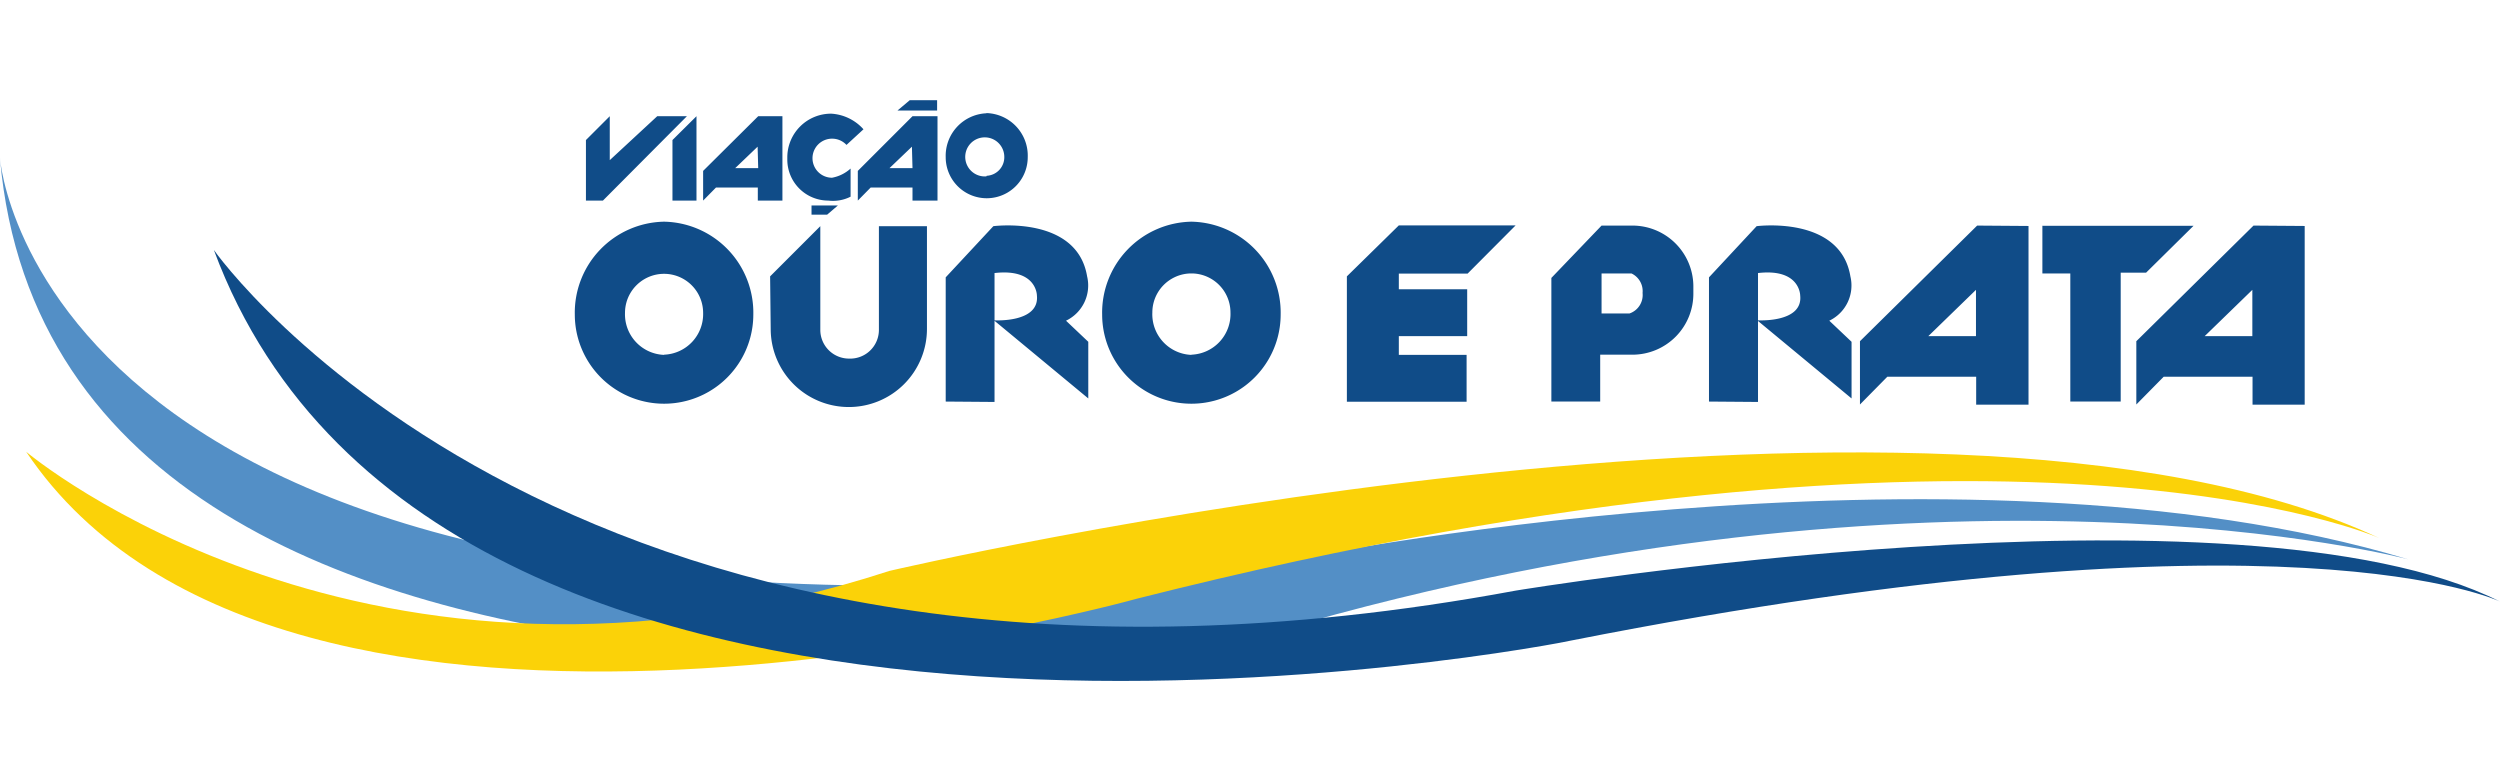
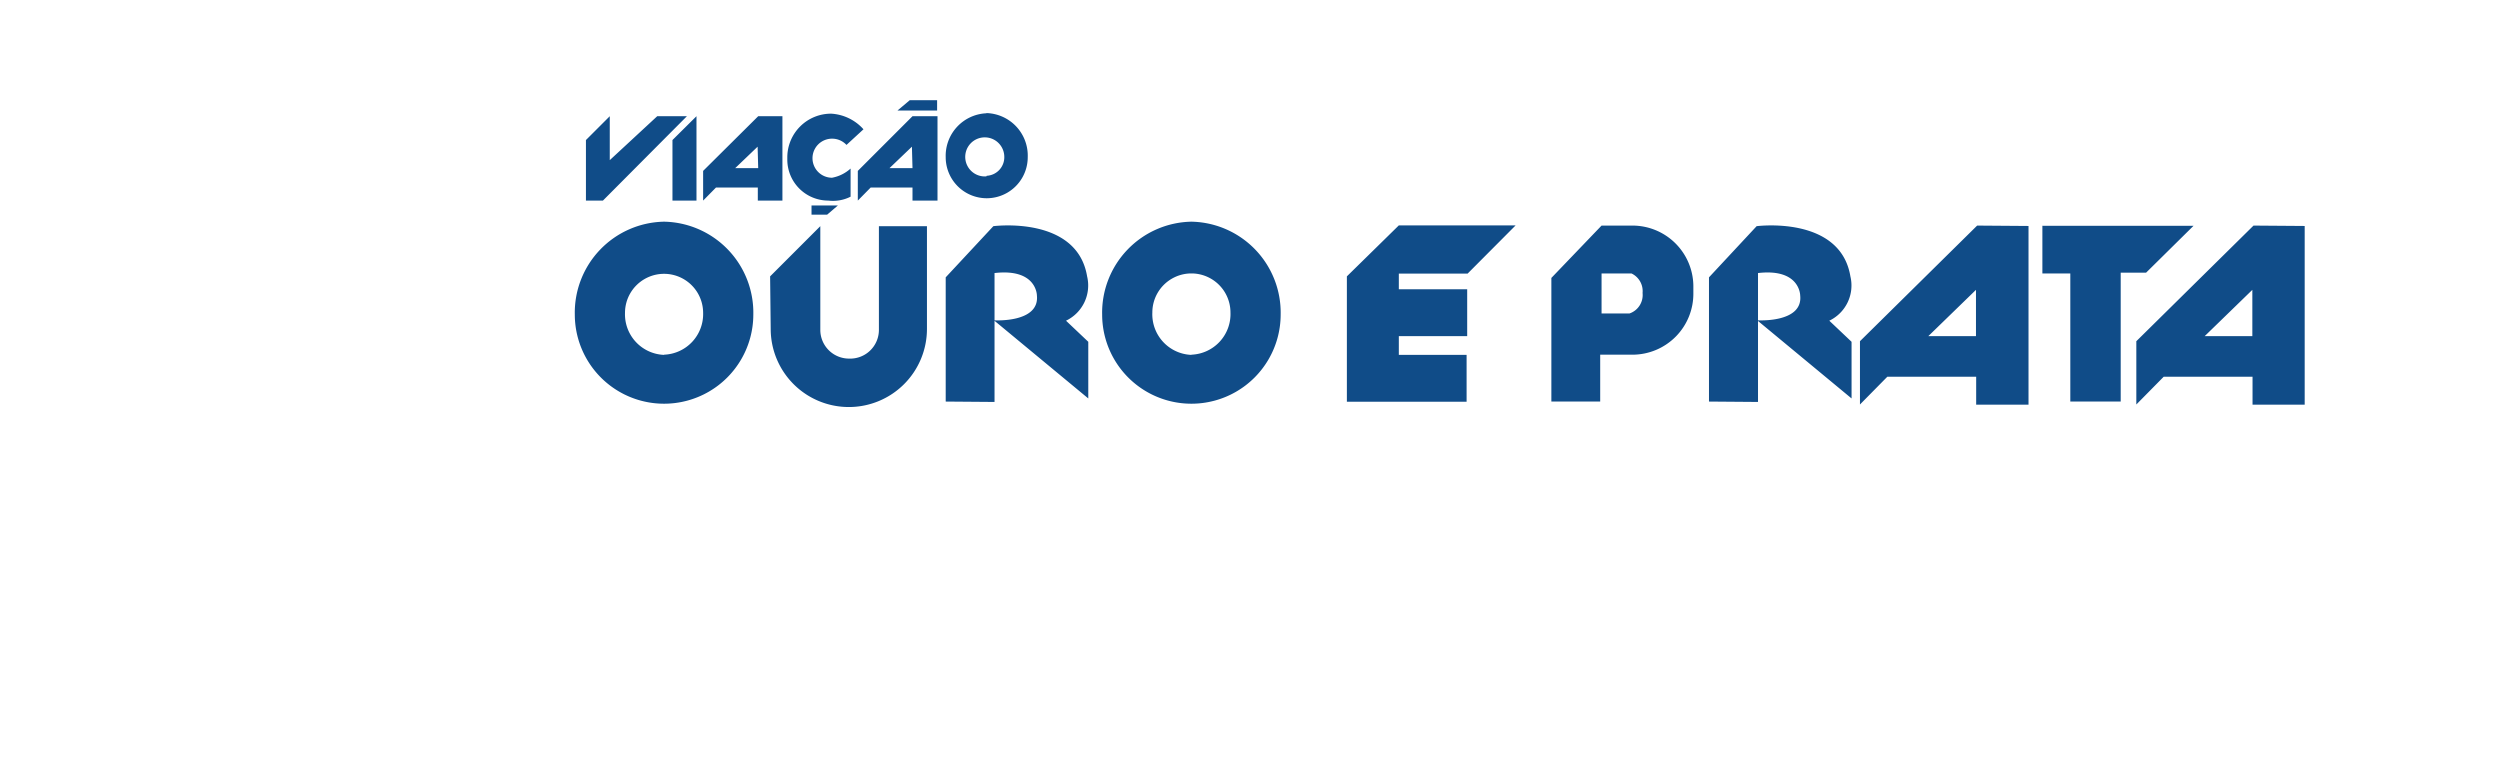
<svg xmlns="http://www.w3.org/2000/svg" viewBox="0 0 128 40">
  <defs>
    <style>.cls-1{fill:#104c88;}.cls-2{fill:#538fc6;}.cls-3{fill:#fbd208;}</style>
  </defs>
  <title>Ouro e Prata</title>
  <path d="M30 10.27v-3.1l1.22-1.22V8.2l2.43-2.25h1.52l-4.3 4.32H30zM34.43 7.17l1.23-1.22v4.32h-1.23v-3.1zM38.82 5.95L36 8.75v1.52l.66-.67h2.14v.67h1.26V5.95zm0 2.66h-1.18l1.15-1.1zM101.23 11.55l-6 5.92v3.24l1.4-1.42h4.55v1.43h2.68v-9.15zm-.06 5.66h-2.44l2.44-2.37zM115.38 11.55l-6 5.92v3.24l1.4-1.42h4.55v1.43H118v-9.15zm-.06 5.66h-2.44l2.44-2.37zM46.72 5.95l-2.8 2.8v1.52l.66-.67h2.14v.67H48V5.95zm0 2.66h-1.18l1.15-1.1zM42.6 9.1a1 1 0 1 1 0-2 1 1 0 0 1 .74.32l.87-.8a2.4 2.4 0 0 0-1.65-.8 2.24 2.24 0 0 0-2.25 2.23v.14a2.1 2.1 0 0 0 2.1 2.08 2 2 0 0 0 1.14-.2V8.63a1.94 1.94 0 0 1-.95.47zM41.55 10.52h1.35l-.55.47h-.8v-.48zM46.58 5.13h1.4v.53h-2.03l.63-.53zM50.5 5.8a2.18 2.18 0 0 0-2.08 2.25 2.1 2.1 0 1 0 4.2 0 2.18 2.18 0 0 0-2.1-2.26zm0 3.23a1 1 0 1 1 .92-1 .95.95 0 0 1-.9.97zM34 11.35a4.66 4.66 0 0 0-4.57 4.75 4.57 4.57 0 1 0 9.14 0A4.66 4.66 0 0 0 34 11.35zm0 6.82a2.08 2.08 0 0 1-2-2.15 2 2 0 1 1 4 0 2.08 2.08 0 0 1-2 2.14zM61 11.35a4.66 4.66 0 0 0-4.57 4.75 4.57 4.57 0 1 0 9.14 0A4.66 4.66 0 0 0 61 11.35zm0 6.82A2.08 2.08 0 0 1 59 16a2 2 0 1 1 4 0 2.08 2.08 0 0 1-2 2.16zM39.43 14.15L42 11.58v5.3a1.47 1.47 0 0 0 1.47 1.48A1.47 1.47 0 0 0 45 16.9v-5.32h2.46v5.26a4 4 0 0 1-4 4 4 4 0 0 1-4-4zM48.42 20.56V14.2l2.44-2.62s4.28-.56 4.8 2.57a2 2 0 0 1-1.08 2.27l1.14 1.08v2.9l-4.83-4s2.34.15 2.2-1.27c0 0 0-1.4-2.17-1.15v6.6zM87.5 20.56V14.2l2.44-2.62s4.28-.56 4.8 2.57a2 2 0 0 1-1.08 2.27l1.14 1.08v2.9l-4.83-4s2.35.15 2.2-1.27c0 0 0-1.4-2.16-1.15v6.6zM68.97 14.14l2.65-2.6h5.98l-2.46 2.47h-3.52v.8h3.5v2.4h-3.5v.96h3.47v2.4h-6.13v-6.42zM83.58 11.55H82l-2.57 2.68v6.33h2.5v-2.4h1.66A3.12 3.12 0 0 0 86.7 15v-.37a3.12 3.12 0 0 0-3.12-3.08zM84.1 15a1 1 0 0 1-.67 1.05H82V14h1.53a1 1 0 0 1 .57 1zM104.57 11.55V14H106v6.56h2.58v-6.6h1.3l2.43-2.4h-7.73z" class="cls-1" />
-   <path d="M0 8.1s1.95 28 65.54 20.66c0 0 34.5-7.12 57.77-.12 0 0-23.7-6.34-58.07 3.7C65.23 32.35 3 42.2 0 8.12z" class="cls-2" />
-   <path d="M1.34 23.13s17.52 14.78 44.2 6.1c0 0 53.2-12.45 76.28-1.68 0 0-18.54-8.3-63.6 3.1 0 0-43.63 12.2-56.88-7.52z" class="cls-3" />
-   <path d="M10.95 12.8S29.43 39.18 77.6 30.24c0 0 37.1-6.14 50.4.56 0 0-10.8-5.26-47.58 2 0 .04-57.78 11.5-69.47-20z" class="cls-1" />
</svg>